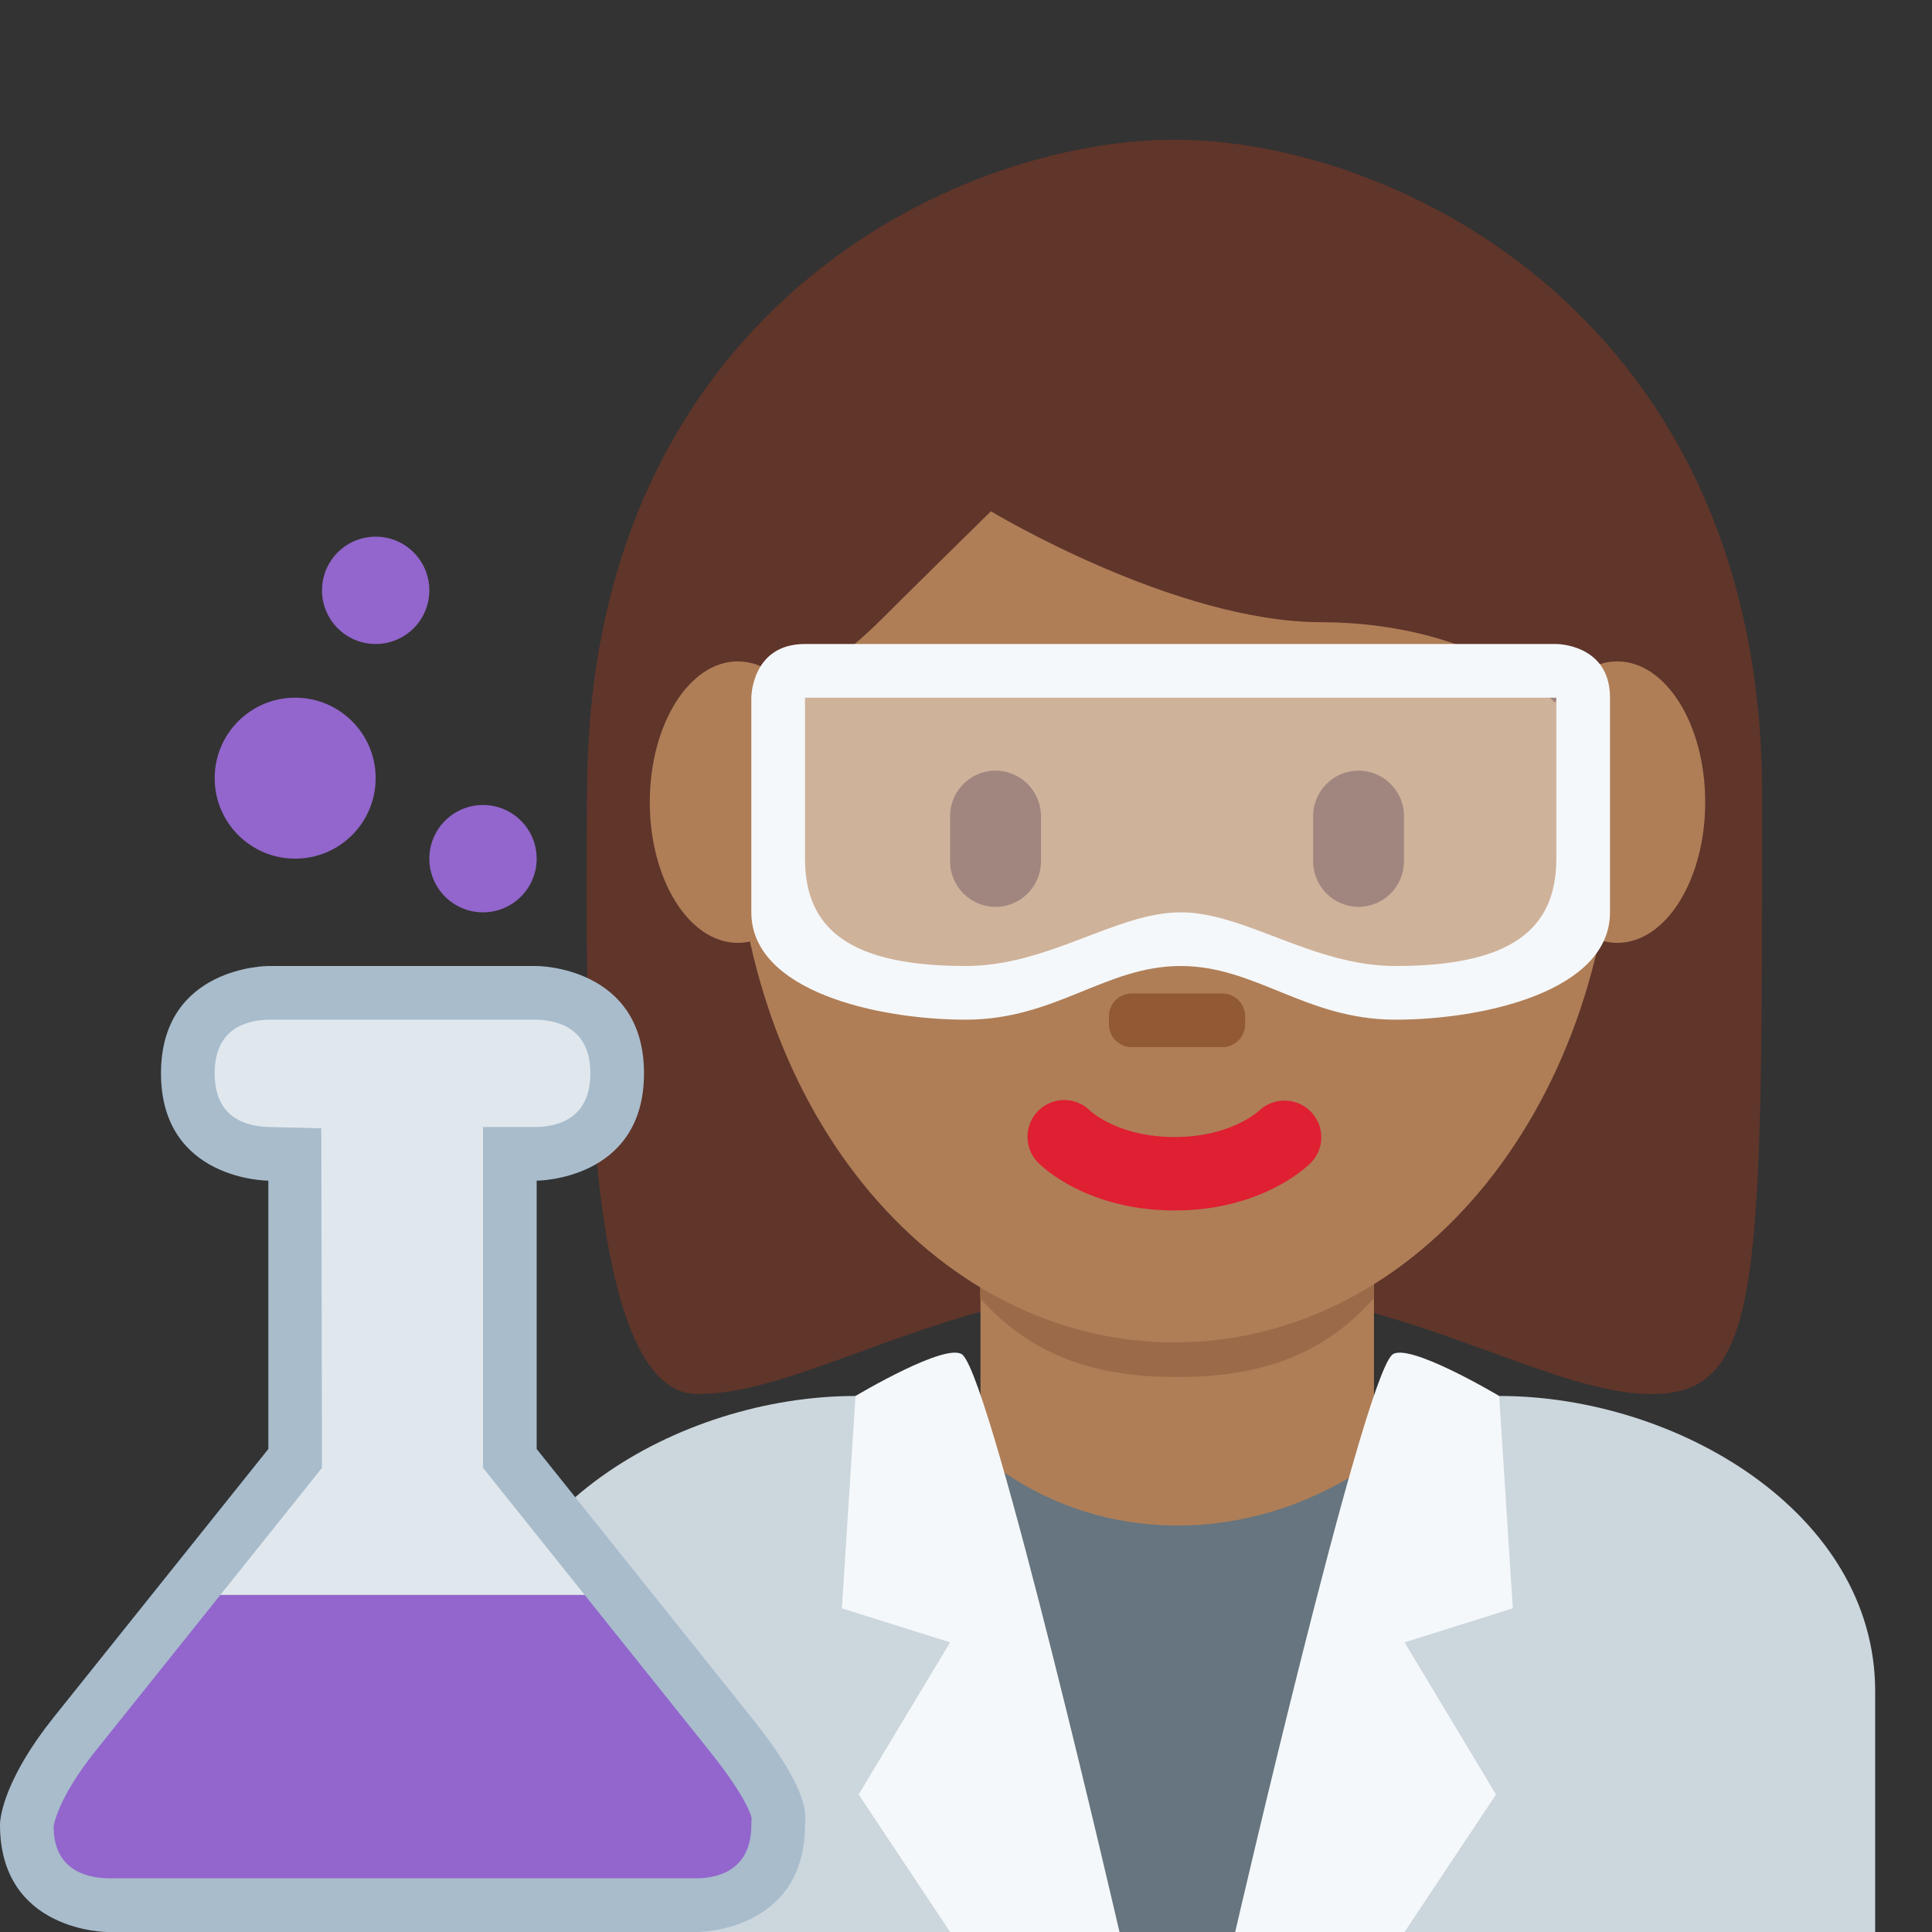
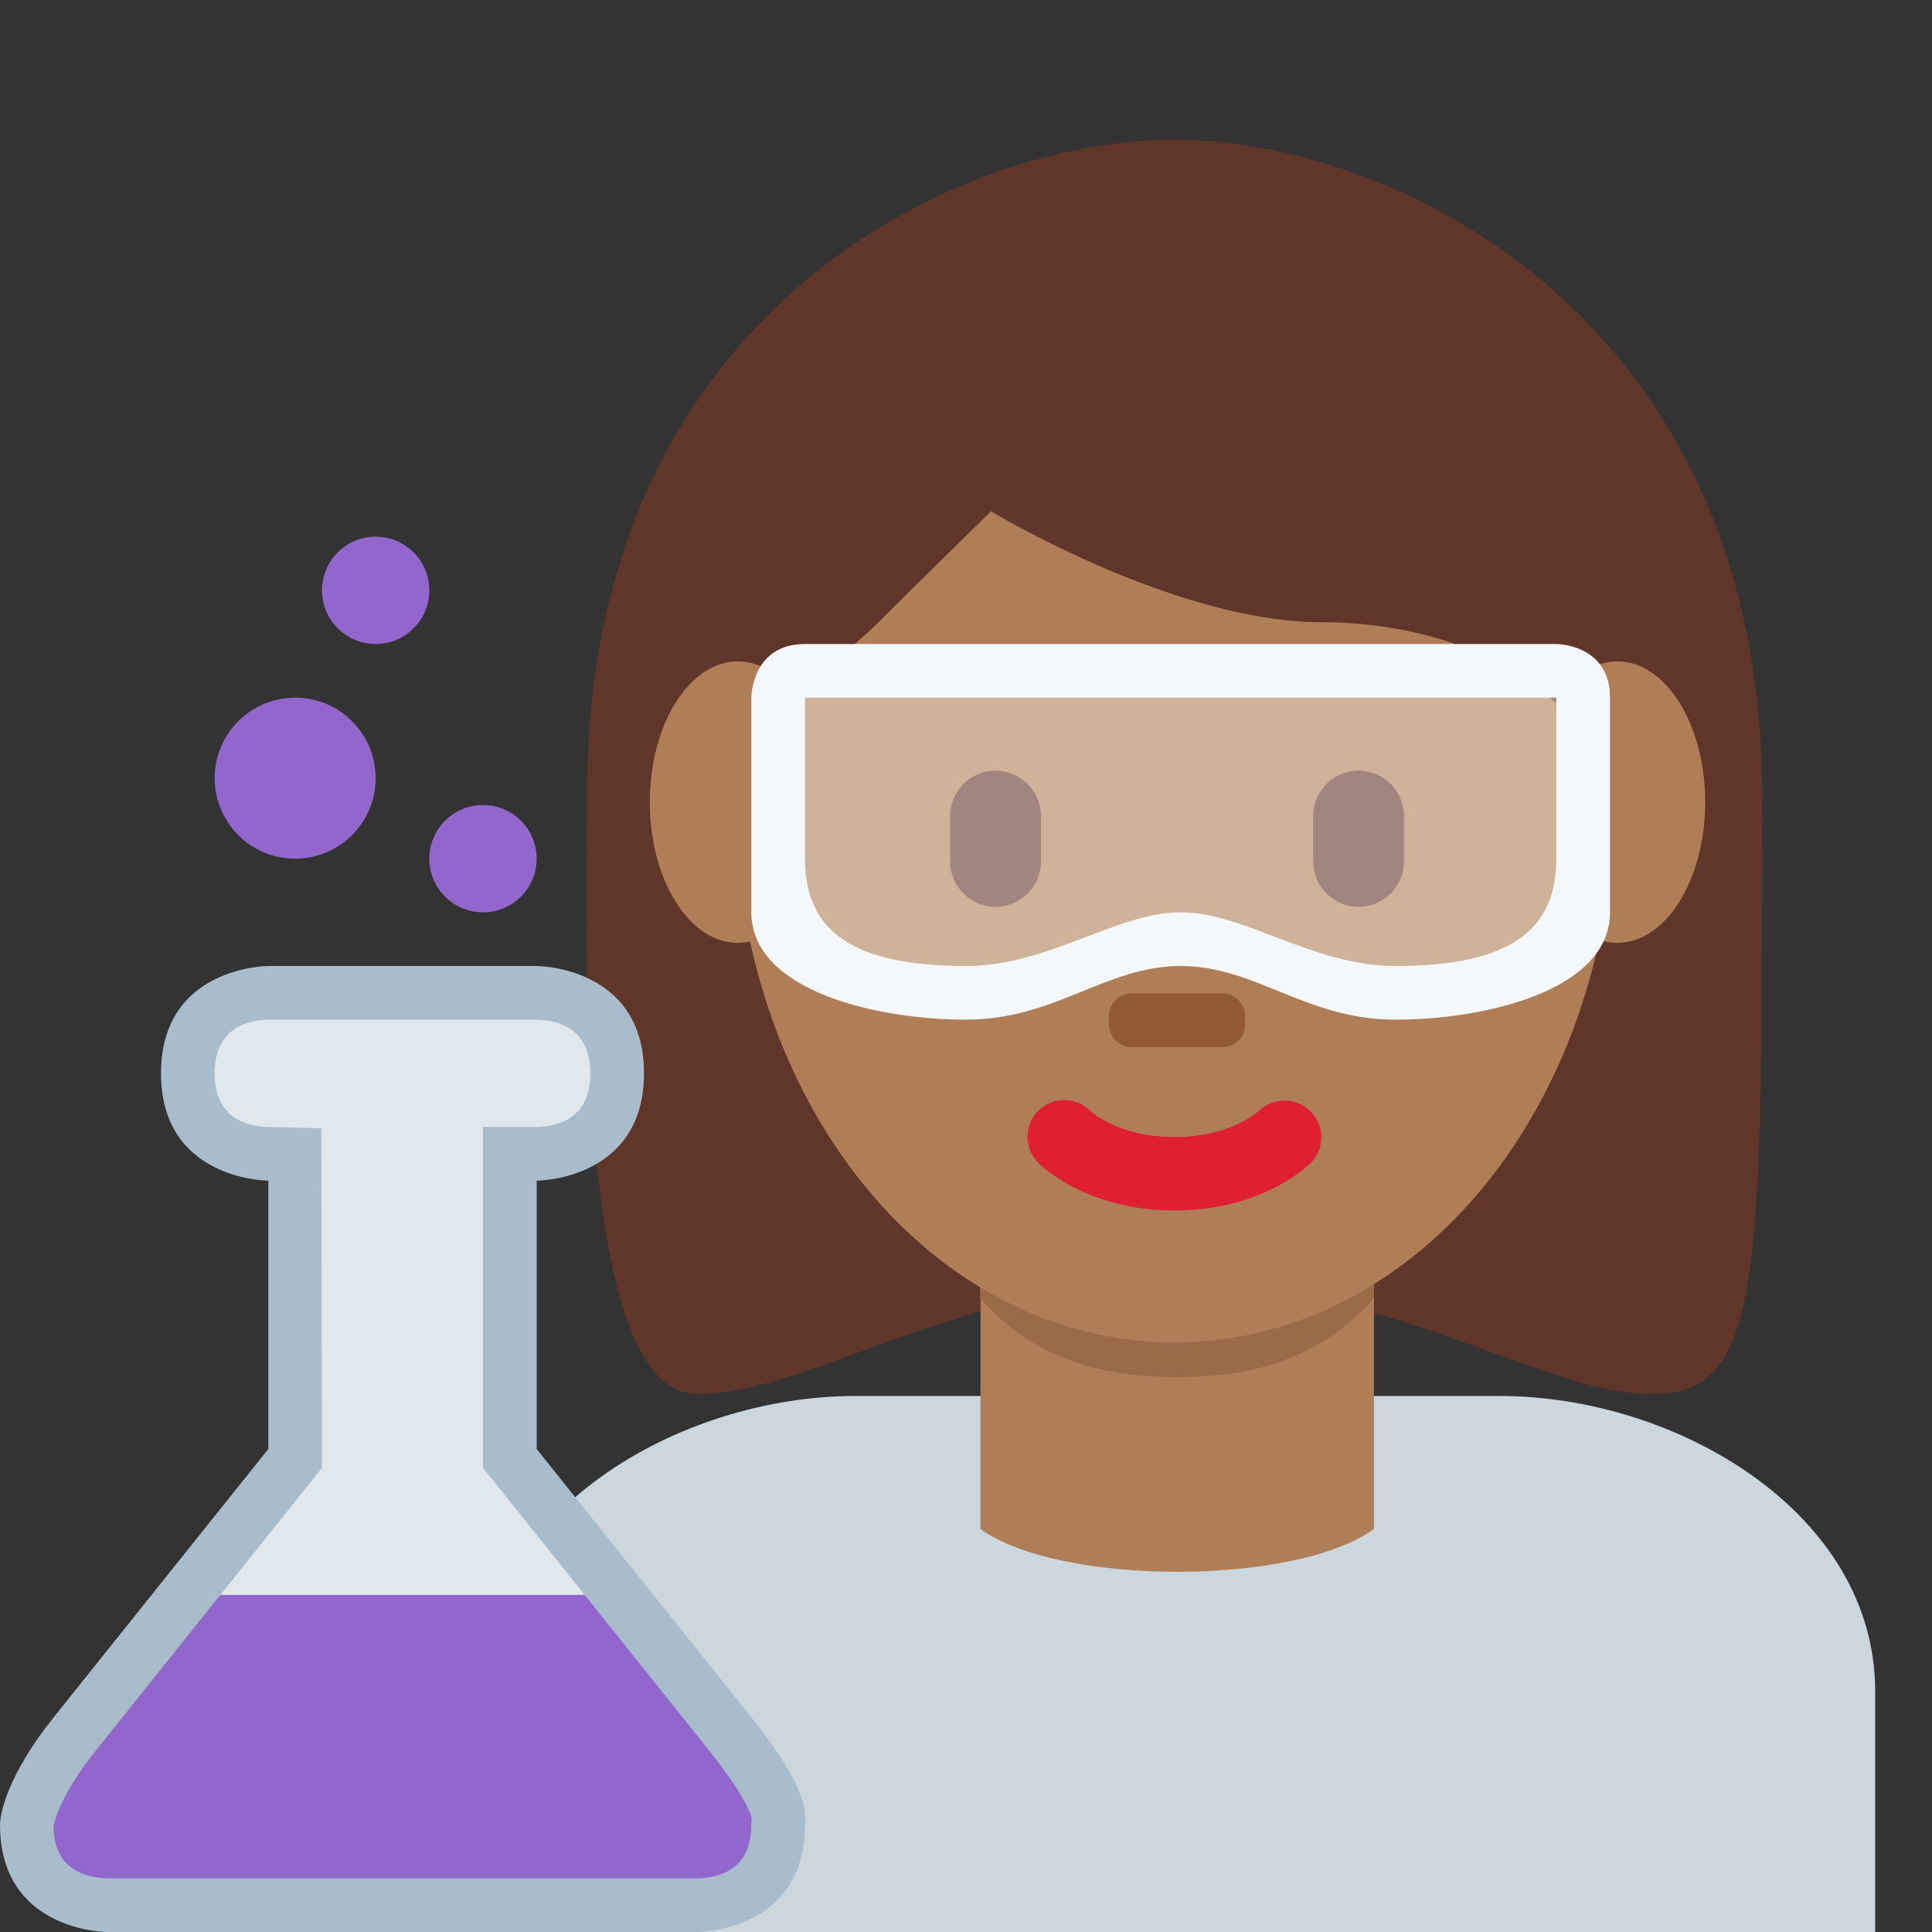
<svg xmlns="http://www.w3.org/2000/svg" width="800px" height="800px" viewBox="0 0 36 36" aria-hidden="true" role="img" class="iconify iconify--twemoji" preserveAspectRatio="xMidYMid meet">
  <rect x="0" y="0" width="36" height="36" fill="#333333" stroke="none" />
  <path fill="#CCD6DD" d="M34.941 36v-4.488c0-3.314-3.685-5.5-7-5.5h-12c-3.313 0-7 2.186-7 5.5V36h26z" />
  <path fill="#60352A" d="M21.887 4.081c4.104 0 10.947 2.053 10.947 10.947c0 8.895 0 10.948-2.053 10.948s-4.79-2.053-8.895-2.053c-4.105 0-6.785 2.053-8.895 2.053c-2.287 0-2.053-8.211-2.053-10.948c0-8.894 6.843-10.947 10.949-10.947" />
  <path fill="#AF7E57" d="M18.27 28.49c1.466 1.064 5.866 1.064 7.332 0v-5.664H18.27v5.664z" />
  <path fill="#9B6A49" d="M18.264 24.19c1.022 1.156 2.29 1.469 3.668 1.469c1.379 0 2.647-.312 3.67-1.469v-2.936h-7.338v2.936z" />
  <path fill="#AF7E57" d="M13.675 14.729c0-5.834 3.676-10.563 8.211-10.563c4.533 0 8.209 4.73 8.209 10.563s-3.676 10.284-8.209 10.284c-4.534.001-8.211-4.451-8.211-10.284" />
  <path fill="#DF1F32" d="M21.887 22.555c-1.606 0-2.447-.795-2.537-.885a.684.684 0 0 1 .961-.975c.035.033.551.492 1.576.492c1.038 0 1.555-.473 1.576-.492c.273-.256.703-.248.963.02s.26.691-.004.955c-.09.09-.93.885-2.535.885" />
  <path fill="#60352A" d="M11.667 18.012c-.021-1-.044-.224-.044-.465c0-3.422 2.053.494 2.053-1.943c0-2.439 1.368-2.683 2.736-4.051c.685-.684 2.053-2.026 2.053-2.026s3.421 2.067 6.158 2.067c2.736 0 5.474 1.375 5.474 4.112c0 2.736 2.053-1.584 2.053 1.837c0 .244-.022-.531-.04.469h.719c.006-2 .006-1.924.006-3.202c0-8.895-6.842-12.207-10.948-12.207c-4.104 0-10.947 3.257-10.947 12.152c0 .793-.02 1.257.008 3.257h.719z" />
  <path fill="#AF7E57" d="M15.386 14.947c0 1.448-.734 2.622-1.639 2.622s-1.639-1.174-1.639-2.622s.734-2.623 1.639-2.623s1.639 1.175 1.639 2.623m16.388 0c0 1.448-.733 2.622-1.639 2.622c-.905 0-1.639-1.174-1.639-2.622s.733-2.623 1.639-2.623s1.639 1.175 1.639 2.623" />
  <path fill="#60352A" d="M18.55 16.898a.85.85 0 0 1-.846-.847v-.845c0-.465.381-.846.846-.846a.85.85 0 0 1 .847.846v.845a.85.85 0 0 1-.847.847m6.765 0a.85.85 0 0 1-.846-.847v-.845c0-.465.381-.846.846-.846c.465 0 .846.381.846.846v.845a.85.85 0 0 1-.846.847" />
  <path fill="#915A34" d="M22.777 19.512h-1.69a.423.423 0 0 1-.423-.424v-.152c0-.234.189-.424.423-.424h1.69c.233 0 .424.19.424.424v.152c0 .234-.19.424-.424.424" />
-   <path fill="#66757F" d="M19 36l-1.059-9.219s1.41 1.645 4 1.645s4.219-1.645 4.219-1.645L24.938 36H19z" />
-   <path fill="#F5F8FA" d="M17.941 25.25C18.508 25.816 20.86 36 20.86 36h-3.156L16 33.438l1.704-2.835l-2.017-.634l.254-3.957s1.729-1.033 2-.762m7.994 0c-.567.566-2.919 10.75-2.919 10.75h3.156l1.704-2.562l-1.704-2.835l2.017-.634l-.254-3.957s-1.73-1.033-2-.762" />
  <path opacity=".4" fill="#FFF" d="M14.753 12.75h14.5V18h-14.5z" />
  <path fill="#F5F8FA" d="M29 12H15c-1 0-1 1-1 1v4c0 1.461 2.333 2 4 2s2.599-1 4-1s2.333 1 4 1s4-.539 4-2v-4c0-1.001-1-1-1-1zm0 4c0 1.325-.852 2-3 2c-1.539 0-2.804-1-4-1s-2.461 1-4 1c-2.148 0-3-.675-3-2v-3h14v3z" />
  <circle fill="#9266CC" cx="7" cy="11" r="1" />
  <circle fill="#9266CC" cx="9" cy="16" r="1" />
  <circle fill="#9266CC" cx="5.5" cy="14.5" r="1.5" />
  <path fill="#A8BCCC" d="M10 18H5s-2 0-2 2s2 2 2 2v5l-4 5c-.883 1.104-1 1.821-1 2c0 2 2 2 2 2h11s2 0 2-2c0-.134.153-.559-1-2l-4-5v-5s2 0 2-2s-2-2-2-2z" />
  <path fill="#E1E8ED" d="M9 27.351V21h1c.449-.012 1-.194 1-1c0-.803-.547-.987-1.008-1H5c-.45.012-1 .194-1 1s.55.988 1.012 1l.975.024L6 27.351l-1.894 2.368l3.394 3.5l3.394-3.5L9 27.351z" />
  <path fill="#9266CC" d="M.999 34.034c.001.772.551.954 1.013.966H13c.449-.012 1-.194 1-1v-.041l.006-.082c0-.003-.055-.337-.787-1.252l-2.325-2.906H4.106l-2.325 2.906c-.719.899-.782 1.404-.782 1.409z" />
</svg>